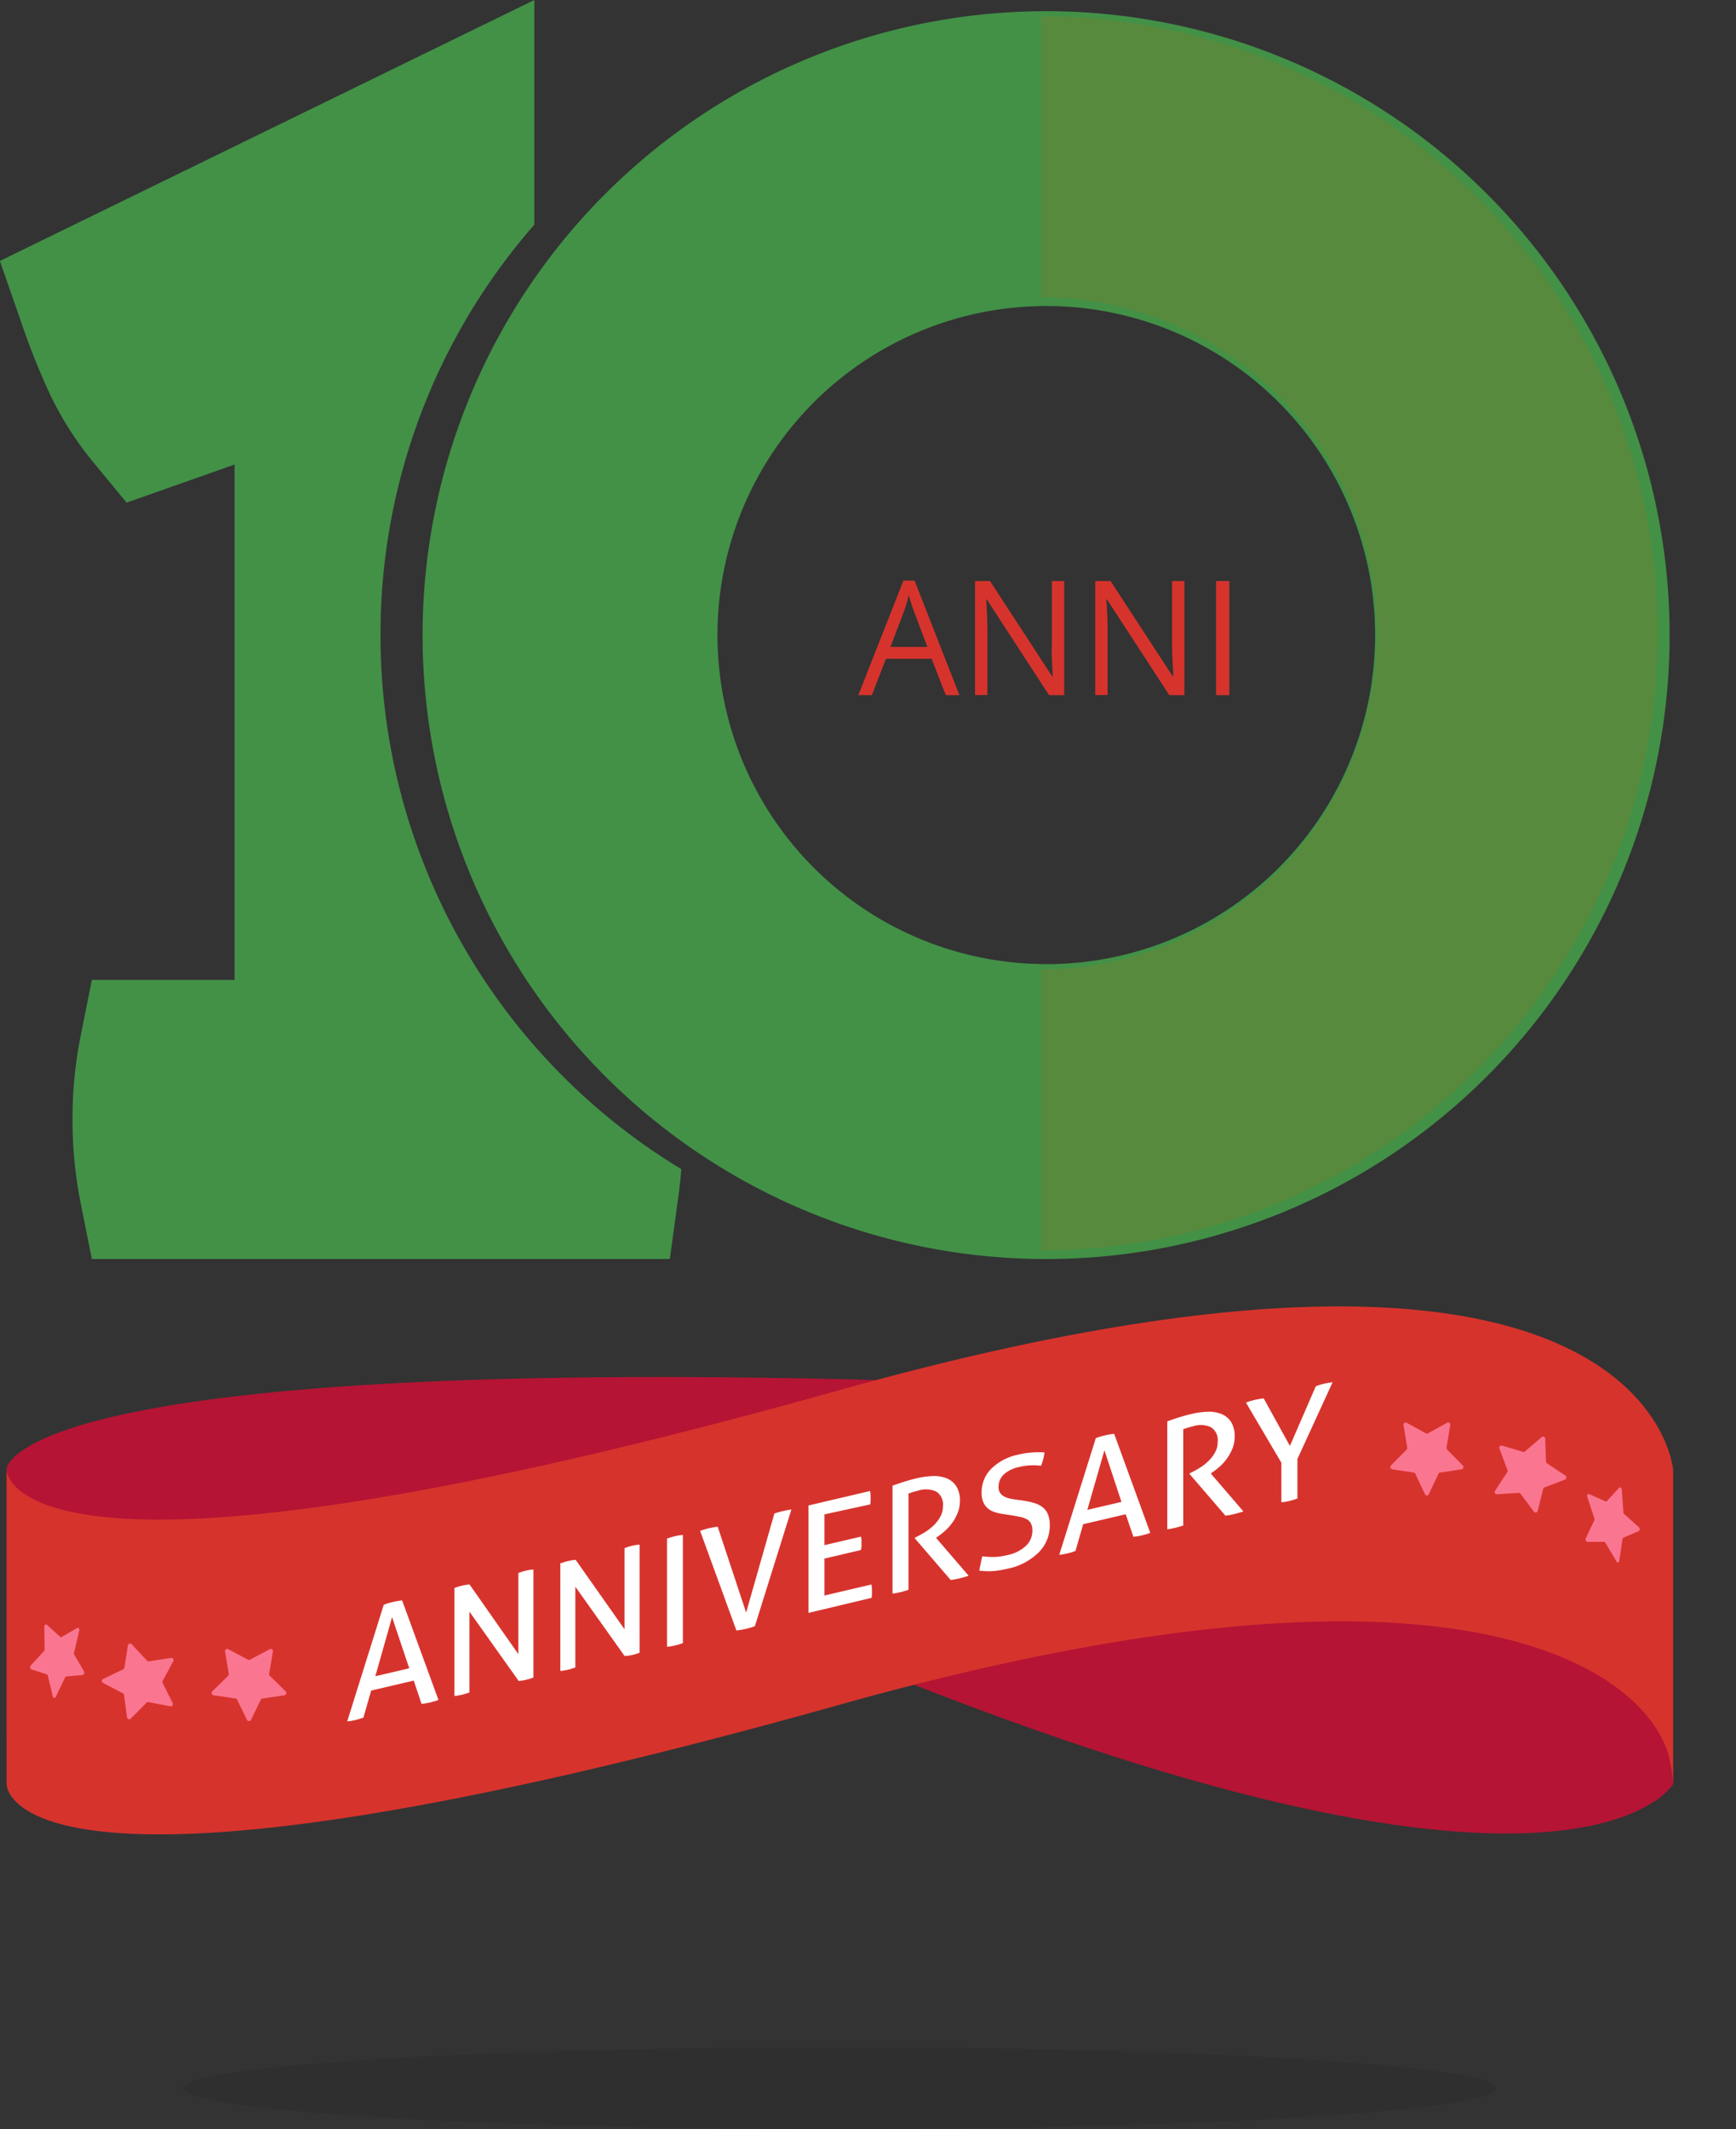
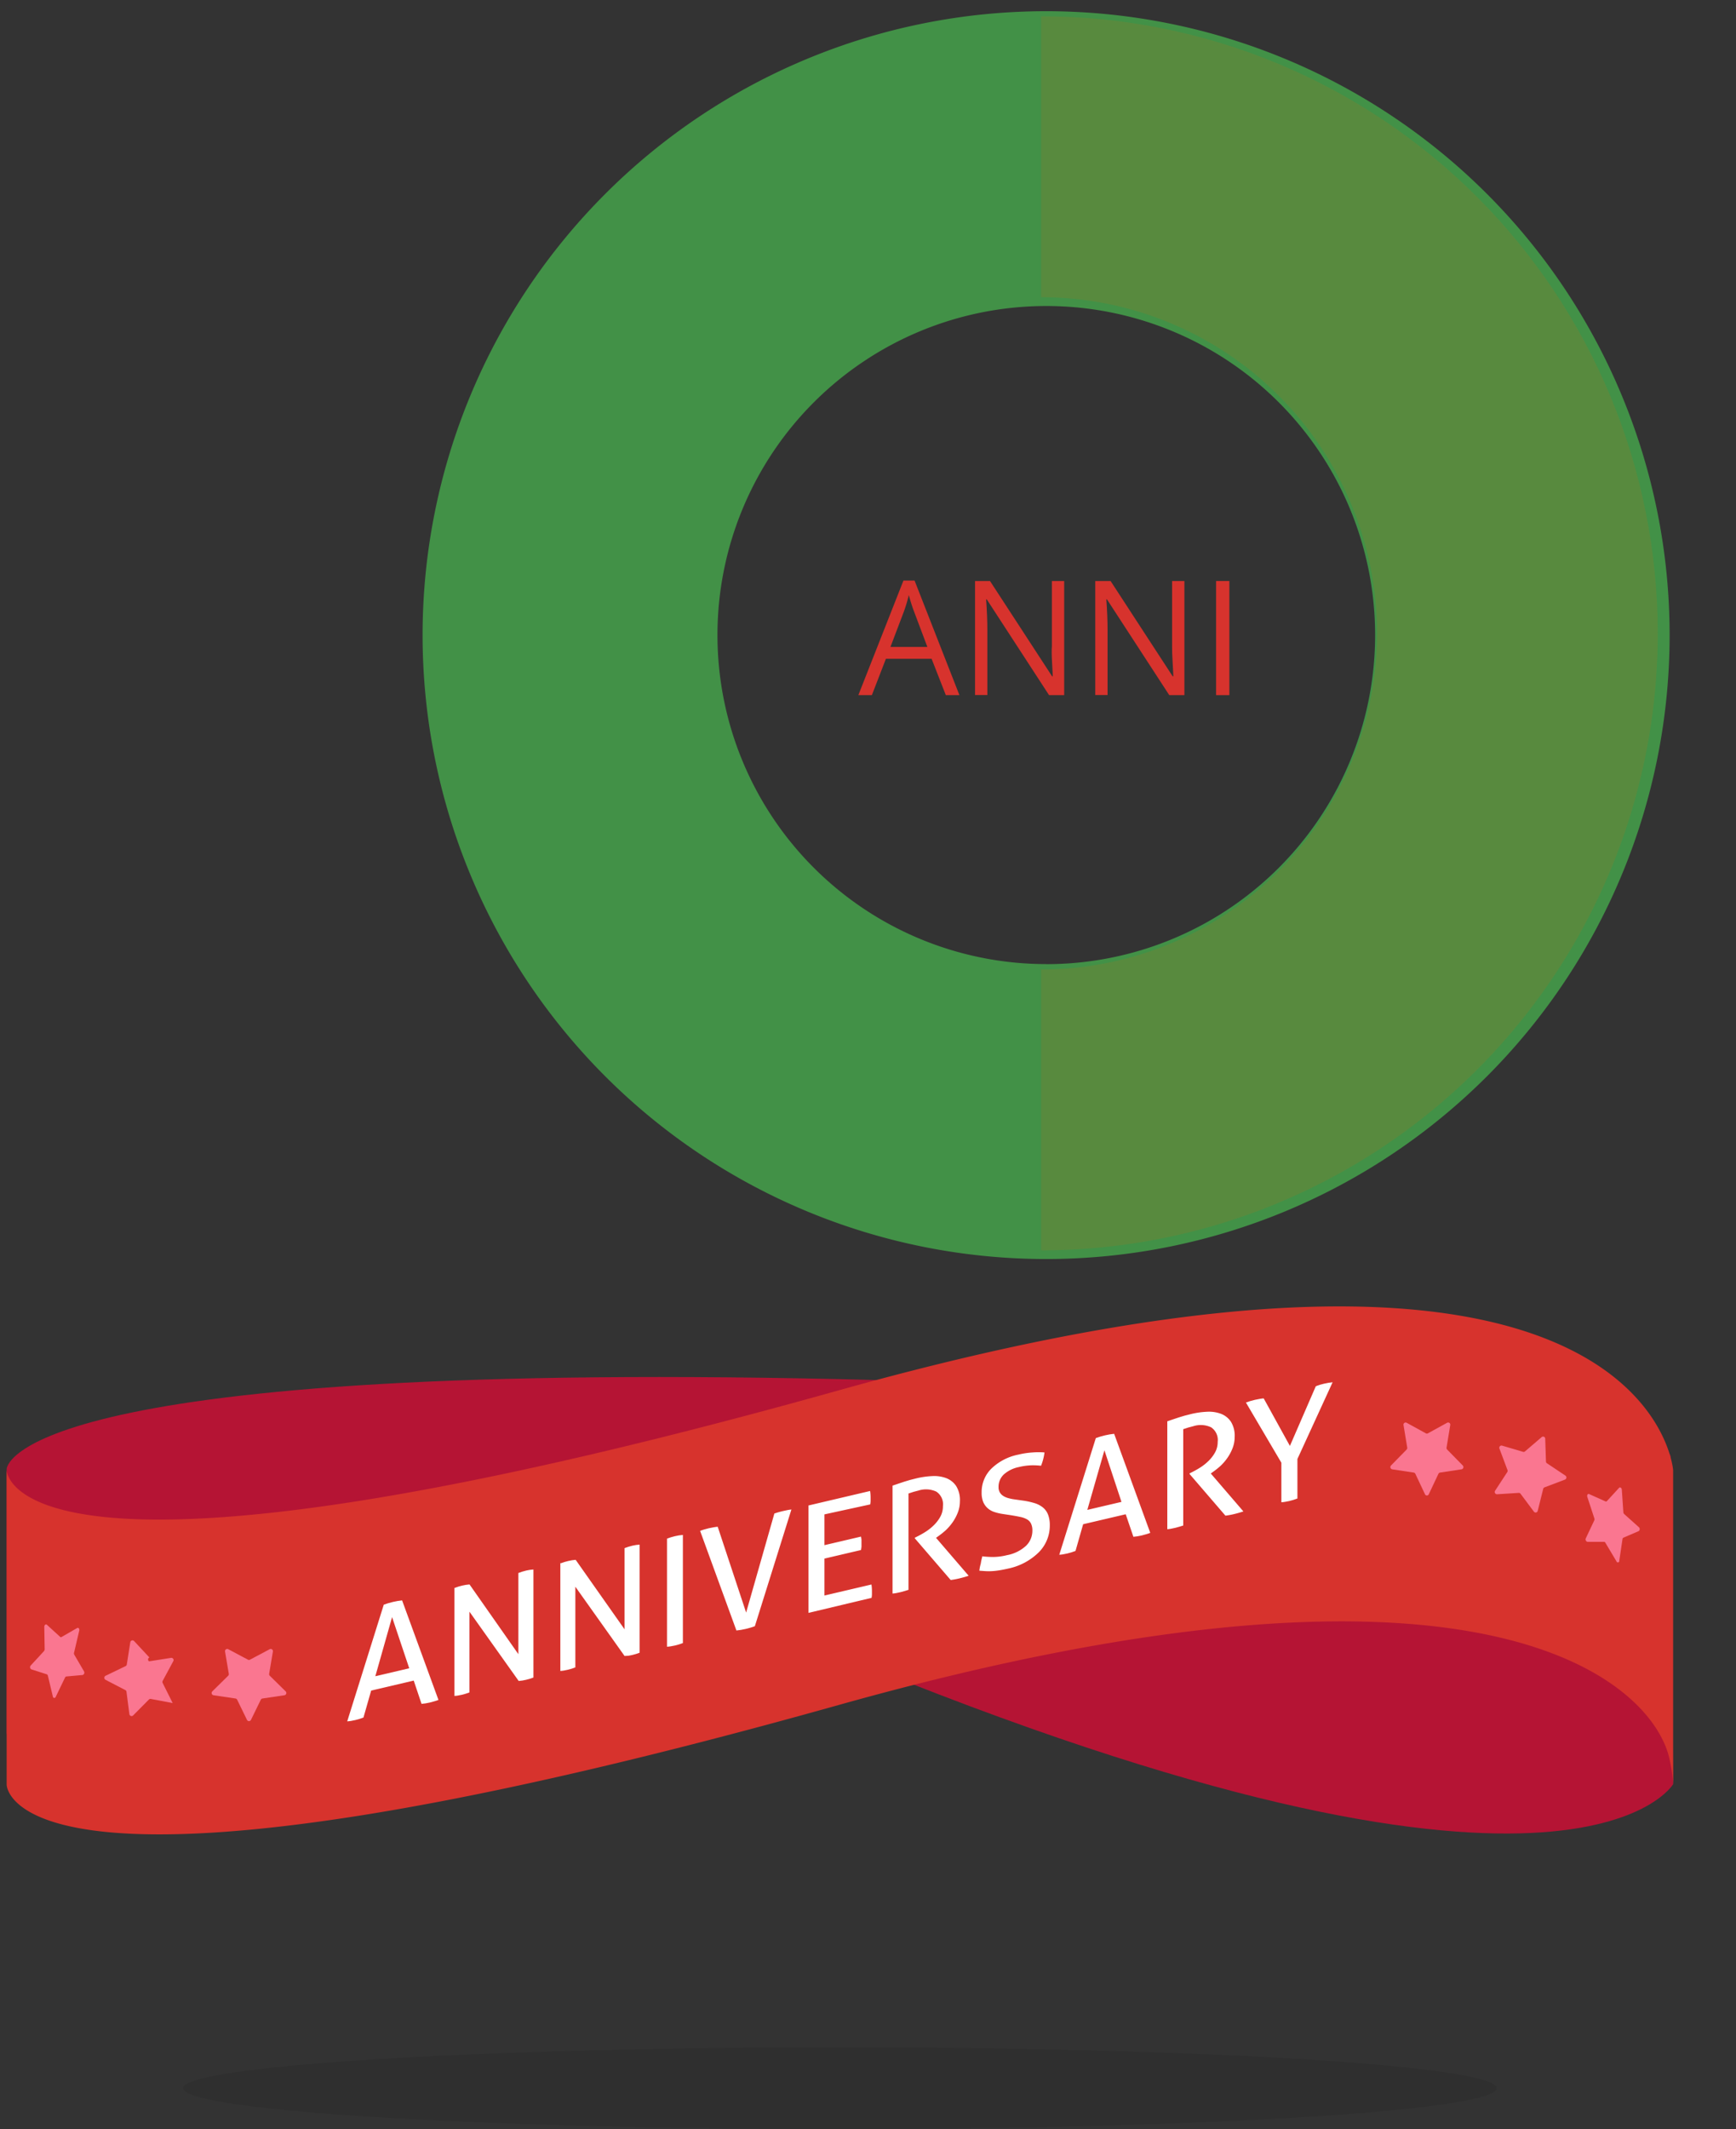
<svg xmlns="http://www.w3.org/2000/svg" viewBox="0 0 282.18 345.85">
  <rect x="0" y="0" width="282.18" height="345.85" fill="#333333" stroke="none" />
  <defs>
    <style>.cls-1{fill:none;}.cls-2{isolation:isolate;}.cls-3{opacity:0.08;}.cls-4{fill:#b51434;}.cls-5{fill:#429147;}.cls-6{clip-path:url(#clip-path);}.cls-7{fill:#ee5d00;opacity:0.13;mix-blend-mode:multiply;}.cls-8{fill:#d7332d;}.cls-9{fill:#fff;}.cls-10{fill:#fa7690;}</style>
    <clipPath id="clip-path" transform="translate(-113.48 -102)">
      <path class="cls-1" d="M282.72,104.65A100.23,100.23,0,1,0,382.94,204.88,100.23,100.23,0,0,0,282.72,104.65Zm0,154.83a54.6,54.6,0,1,1,54.6-54.6A54.6,54.6,0,0,1,282.72,259.49Z" />
    </clipPath>
  </defs>
  <title>pizzadigomma-10anni</title>
  <g class="cls-2">
    <g id="Layer_2" data-name="Layer 2">
      <ellipse class="cls-3" cx="136.52" cy="339.21" rx="106.75" ry="6.64" />
    </g>
    <g id="Layer_6" data-name="Layer 6">
      <path class="cls-4" d="M114.56,383.83s8.94-65.17,135.44-13c119,49.12,135.44,21,135.44,21L385,338.8s5.58-9.62-135-12.77c-135.44-3-135.44,14.61-135.44,14.61v43.19Z" transform="translate(-113.48 -102)" />
    </g>
    <g id="Layer_4" data-name="Layer 4">
-       <path class="cls-5" d="M175.33,205.17a101,101,0,0,1,25-66.67V102l-86.87,42.39L117,154.56a118.5,118.5,0,0,0,4.62,11.53,53.93,53.93,0,0,0,7.27,11.29l5.17,6.27,17.55-6.19v83.72H128.41l-1.87,9.34a67.43,67.43,0,0,0-1.27,13.2,68.72,68.72,0,0,0,1.27,13.46l1.87,9.34h93.95l1.37-10.05c0.21-1.52.37-3,.5-4.55A101.29,101.29,0,0,1,175.33,205.17Z" transform="translate(-113.48 -102)" />
      <path class="cls-5" d="M283.52,103.82A101.35,101.35,0,1,0,384.87,205.17,101.35,101.35,0,0,0,283.52,103.82Zm0,154.79A53.45,53.45,0,1,1,337,205.17,53.45,53.45,0,0,1,283.52,258.62Z" transform="translate(-113.48 -102)" />
      <g class="cls-6">
        <rect class="cls-7" x="169.23" width="112.94" height="204.52" />
      </g>
      <path class="cls-8" d="M267.22,214.92l-2.31-5.9h-7.43l-2.28,5.9H253l7.33-18.61h1.81l7.29,18.61h-2.23Zm-3-7.83-2.16-5.74q-0.42-1.09-.86-2.68a24.12,24.12,0,0,1-.8,2.68l-2.18,5.74h6Z" transform="translate(-113.48 -102)" />
      <path class="cls-8" d="M286.47,214.92H284l-10.13-15.56h-0.1q0.2,2.74.2,5v10.54h-2V196.38h2.43l10.1,15.49h0.1q0-.34-0.11-2.2T284.46,207V196.38h2v18.54Z" transform="translate(-113.48 -102)" />
      <path class="cls-8" d="M306,214.92h-2.46l-10.13-15.56h-0.1q0.2,2.74.2,5v10.54h-2V196.38H294l10.1,15.49h0.1q0-.34-0.11-2.2T304,207V196.38h2v18.54Z" transform="translate(-113.48 -102)" />
      <path class="cls-8" d="M311.15,214.92V196.38h2.16v18.54h-2.16Z" transform="translate(-113.48 -102)" />
    </g>
    <g id="Layer_5" data-name="Layer 5">
      <path class="cls-8" d="M385.44,340.8s-3.66-49.87-135.44-13c-135.44,37.94-135.44,13-135.44,13v51.11s0,25,135.44-13c106.41-29.81,132.68-2.79,134.92,9.16a23,23,0,0,1,.52,3.79V340.8Z" transform="translate(-113.48 -102)" />
      <path id="anniversary" class="cls-9" d="M180.73,375l-6.92,1.62L172.56,381l-0.66.23-0.66.18-0.7.14a6.23,6.23,0,0,1-.62.07l5.94-18.95,0.71-.24,0.79-.21,0.74-.15,0.74-.1,5.91,16.17q-0.3.12-.69,0.23l-0.74.2-0.67.13-0.65.08Zm-6.24-.71L180,373l-2.79-8.31Zm12.91-14.35,0.6-.21,0.6-.16,0.6-.12,0.6-.07,7.94,11.33V357.52l0.63-.22,0.66-.18,0.58-.11,0.58-.06V374.5l-0.6.21-0.6.16-0.6.12-0.6.07-8-11.25v13.11l-0.6.21-0.62.17-0.65.13a5.12,5.12,0,0,1-.57.06V359.94Zm17.25-4,0.6-.21,0.6-.16,0.6-.12,0.6-.07L215,366.67V353.48l0.63-.22,0.66-.18,0.58-.11,0.58-.06v17.56l-0.6.21-0.6.16-0.6.12L215,371l-8-11.25v13.11l-0.6.21-0.62.17-0.65.13a5.13,5.13,0,0,1-.57.06V355.9Zm17.25-4,0.63-.22,0.66-.18,0.66-.13,0.63-.07v17.56l-0.62.22-0.67.18-0.67.13a6.24,6.24,0,0,1-.62.07V351.86Zm5.38-1.26q0.28-.11.67-0.23l0.75-.2,0.72-.14q0.39-.07.72-0.1l4.62,13.94,4.59-16.09q0.68-.23,1.4-0.4l0.7-.15a5.58,5.58,0,0,1,.67-0.1l-5.94,18.95q-0.33.13-.74,0.25l-0.76.2-0.75.15-0.75.1Zm17.63-4.13,10-2.35a6.63,6.63,0,0,1,.08,1.06c0,0.18,0,.37,0,0.57a3.56,3.56,0,0,1-.06.55L247.49,348v5l5.94-1.39a4.24,4.24,0,0,1,.08.51c0,0.18,0,.36,0,0.54s0,0.37,0,.57a5.1,5.1,0,0,1-.08.56l-5.94,1.39v6l7.64-1.79a6.66,6.66,0,0,1,.08,1.06q0,0.27,0,.56a3.7,3.7,0,0,1-.06.55L244.9,364V346.47Zm13.65-3.22,1-.34,0.9-.3,0.93-.28,1.07-.27a13.72,13.72,0,0,1,2.56-.36,5.61,5.61,0,0,1,2.26.33,3.42,3.42,0,0,1,1.61,1.27,4.29,4.29,0,0,1,.62,2.48,5,5,0,0,1-.33,1.81,7.43,7.43,0,0,1-.84,1.59,8.26,8.26,0,0,1-1.15,1.33,12.57,12.57,0,0,1-1.26,1l-0.3.22,5.3,6.16q-0.68.23-1.55,0.44a13.41,13.41,0,0,1-1.37.25l-5.83-6.77v-0.1l0.2-.1a16,16,0,0,0,1.45-.8,8.25,8.25,0,0,0,1.41-1.1,6,6,0,0,0,1.08-1.4,3.48,3.48,0,0,0,.43-1.73,2.46,2.46,0,0,0-1.08-2.36,4,4,0,0,0-2.9-.17l-0.8.21-0.82.27v15.65l-0.62.19-0.65.18-0.66.14a5.52,5.52,0,0,1-.66.09V343.25Zm14.64,11.49a16,16,0,0,0,1.75.1,9.77,9.77,0,0,0,2.23-.3,6.2,6.2,0,0,0,3.11-1.55,3.41,3.41,0,0,0,1-2.45,2.55,2.55,0,0,0-.22-1.12,1.62,1.62,0,0,0-.65-0.69,3.69,3.69,0,0,0-1.08-.39q-0.65-.14-1.51-0.28l-1.45-.22a8,8,0,0,1-1.34-.33,3,3,0,0,1-1.05-.62,2.85,2.85,0,0,1-.7-1,4,4,0,0,1-.25-1.54,5.35,5.35,0,0,1,1.57-3.85,8.75,8.75,0,0,1,4.41-2.29,13.41,13.41,0,0,1,2.31-.35,11.46,11.46,0,0,1,1.93,0,8.83,8.83,0,0,1-.56,2.16,11.65,11.65,0,0,0-1.59-.07,9.82,9.82,0,0,0-2,.28,5.2,5.2,0,0,0-2.46,1.2,2.75,2.75,0,0,0-.86,2.07,1.63,1.63,0,0,0,.22.87,1.73,1.73,0,0,0,.57.57,3.11,3.11,0,0,0,.84.35,7.64,7.64,0,0,0,1,.2l1.42,0.2a12.49,12.49,0,0,1,1.8.4,4.08,4.08,0,0,1,1.34.69,2.8,2.8,0,0,1,.85,1.16,4.68,4.68,0,0,1,.29,1.76,6.13,6.13,0,0,1-1.8,4.39,10,10,0,0,1-5,2.64q-0.79.18-1.42,0.28t-1.18.13a9.71,9.71,0,0,1-1.05,0l-1-.07a6,6,0,0,1,.23-1.15Q273,355.33,273.18,354.75Zm23.26-6.84-6.92,1.62-1.24,4.34-0.66.23-0.66.18-0.7.14a6.26,6.26,0,0,1-.62.07l5.94-18.95,0.71-.24,0.79-.21,0.74-.15,0.74-.1L300.45,351q-0.3.12-.68,0.23l-0.74.2-0.67.13-0.65.08Zm-6.24-.71,5.55-1.3L293,337.59Zm13-14.39,1-.34,0.9-.3,0.93-.28,1.07-.27a13.7,13.7,0,0,1,2.56-.36,5.61,5.61,0,0,1,2.26.33,3.42,3.42,0,0,1,1.61,1.27,4.29,4.29,0,0,1,.62,2.48,5,5,0,0,1-.33,1.81,7.43,7.43,0,0,1-.84,1.59,8.27,8.27,0,0,1-1.15,1.33,12.58,12.58,0,0,1-1.26,1l-0.3.22,5.3,6.16q-0.69.23-1.55,0.44a13.39,13.39,0,0,1-1.37.25l-5.83-6.77v-0.1l0.2-.1a16,16,0,0,0,1.45-.8,8.24,8.24,0,0,0,1.41-1.1,6,6,0,0,0,1.08-1.4,3.48,3.48,0,0,0,.43-1.73,2.46,2.46,0,0,0-1.08-2.36,4,4,0,0,0-2.9-.17l-0.8.21-0.82.27v15.65l-0.62.19-0.65.18-0.66.14a5.52,5.52,0,0,1-.66.09V332.81Zm18.59,6.81L316,329.83l0.71-.24,0.76-.2,0.72-.14q0.39-.07.7-0.09l4.26,7.72,4.21-9.7,0.66-.23,0.68-.18,0.71-.14,0.68-.09L324.37,339v6.42l-0.66.23-0.66.18-0.67.13a6.26,6.26,0,0,1-.62.07v-6.42Z" transform="translate(-113.48 -102)" />
      <path class="cls-10" d="M154.12,371.6l3.2-1.7a0.36,0.36,0,0,1,.52.38l-0.61,3.61a0.37,0.37,0,0,0,.1.32l2.59,2.55a0.37,0.37,0,0,1-.2.62l-3.58.53a0.36,0.36,0,0,0-.27.2l-1.6,3.28a0.36,0.36,0,0,1-.64,0l-1.6-3.28a0.36,0.36,0,0,0-.27-0.2l-3.58-.53a0.37,0.37,0,0,1-.2-0.62l2.59-2.55a0.37,0.37,0,0,0,.1-0.32l-0.61-3.61a0.36,0.36,0,0,1,.52-0.38l3.2,1.7A0.36,0.36,0,0,0,154.12,371.6Z" transform="translate(-113.48 -102)" />
-       <path class="cls-10" d="M137.71,371.87l3.57-.56a0.36,0.36,0,0,1,.37.53l-1.73,3.21a0.37,0.37,0,0,0,0,.34l1.63,3.26a0.36,0.36,0,0,1-.39.52l-3.55-.67a0.36,0.36,0,0,0-.32.1l-2.56,2.58a0.36,0.36,0,0,1-.61-0.21l-0.47-3.63a0.36,0.36,0,0,0-.19-0.28l-3.22-1.67a0.37,0.37,0,0,1,0-.65l3.26-1.57a0.36,0.36,0,0,0,.2-0.27l0.57-3.61a0.36,0.36,0,0,1,.62-0.19l2.48,2.66A0.36,0.36,0,0,0,137.71,371.87Z" transform="translate(-113.48 -102)" />
+       <path class="cls-10" d="M137.71,371.87l3.57-.56a0.36,0.36,0,0,1,.37.53l-1.73,3.21a0.37,0.37,0,0,0,0,.34l1.63,3.26l-3.55-.67a0.36,0.36,0,0,0-.32.1l-2.56,2.58a0.36,0.36,0,0,1-.61-0.21l-0.47-3.63a0.36,0.36,0,0,0-.19-0.28l-3.22-1.67a0.37,0.37,0,0,1,0-.65l3.26-1.57a0.36,0.36,0,0,0,.2-0.27l0.57-3.61a0.36,0.36,0,0,1,.62-0.19l2.48,2.66A0.36,0.36,0,0,0,137.71,371.87Z" transform="translate(-113.48 -102)" />
      <path class="cls-10" d="M123.52,367.9l2.5-1.44c0.21-.12.41,0.13,0.34,0.42l-0.83,3.54a0.46,0.46,0,0,0,0,.33l1.6,2.74a0.41,0.41,0,0,1-.21.6l-2.65.24a0.29,0.29,0,0,0-.22.18l-1.51,3.13a0.24,0.24,0,0,1-.47-0.05l-0.81-3.39a0.29,0.29,0,0,0-.17-0.22l-2.53-.81a0.41,0.41,0,0,1-.08-0.63l2.15-2.33a0.46,0.46,0,0,0,.11-0.31l-0.06-3.63c0-.3.24-0.5,0.42-0.34l2.14,1.95A0.2,0.2,0,0,0,123.52,367.9Z" transform="translate(-113.48 -102)" />
      <path class="cls-10" d="M345.57,334.84l3.13-1.72a0.35,0.35,0,0,1,.51.39l-0.6,3.64a0.38,0.38,0,0,0,.1.32l2.53,2.58a0.37,0.37,0,0,1-.19.63l-3.5.53a0.35,0.35,0,0,0-.26.2l-1.56,3.31a0.34,0.34,0,0,1-.63,0l-1.56-3.31a0.35,0.35,0,0,0-.26-0.2l-3.5-.53a0.37,0.37,0,0,1-.19-0.63l2.53-2.58a0.38,0.38,0,0,0,.1-0.32l-0.6-3.64a0.35,0.35,0,0,1,.51-0.39l3.13,1.72A0.34,0.34,0,0,0,345.57,334.84Z" transform="translate(-113.48 -102)" />
      <path class="cls-10" d="M361.35,337.78l2.73-2.34a0.35,0.35,0,0,1,.57.27l0.12,3.69a0.37,0.37,0,0,0,.16.3l3,2a0.37,0.37,0,0,1-.07.65l-3.32,1.26a0.36,0.36,0,0,0-.22.25l-0.89,3.57a0.35,0.35,0,0,1-.62.13l-2.17-2.91a0.35,0.35,0,0,0-.3-0.14l-3.53.22a0.37,0.37,0,0,1-.31-0.57l2-3.06a0.38,0.38,0,0,0,0-.34l-1.29-3.44a0.36,0.36,0,0,1,.42-0.49l3.39,1A0.34,0.34,0,0,0,361.35,337.78Z" transform="translate(-113.48 -102)" />
      <path class="cls-10" d="M374.65,345.87l2-2.18c0.16-.18.43,0,0.45,0.3l0.25,3.66a0.45,0.45,0,0,0,.14.3l2.37,2.12a0.42,0.42,0,0,1,0,.64l-2.49,1.07a0.3,0.3,0,0,0-.16.24l-0.52,3.49a0.24,0.24,0,0,1-.47.1l-1.79-3a0.28,0.28,0,0,0-.23-0.15l-2.69,0a0.41,0.41,0,0,1-.26-0.58l1.38-2.92a0.46,0.46,0,0,0,0-.33l-1.14-3.47c-0.09-.29.09-0.56,0.3-0.46l2.65,1.19A0.2,0.2,0,0,0,374.65,345.87Z" transform="translate(-113.48 -102)" />
    </g>
  </g>
</svg>